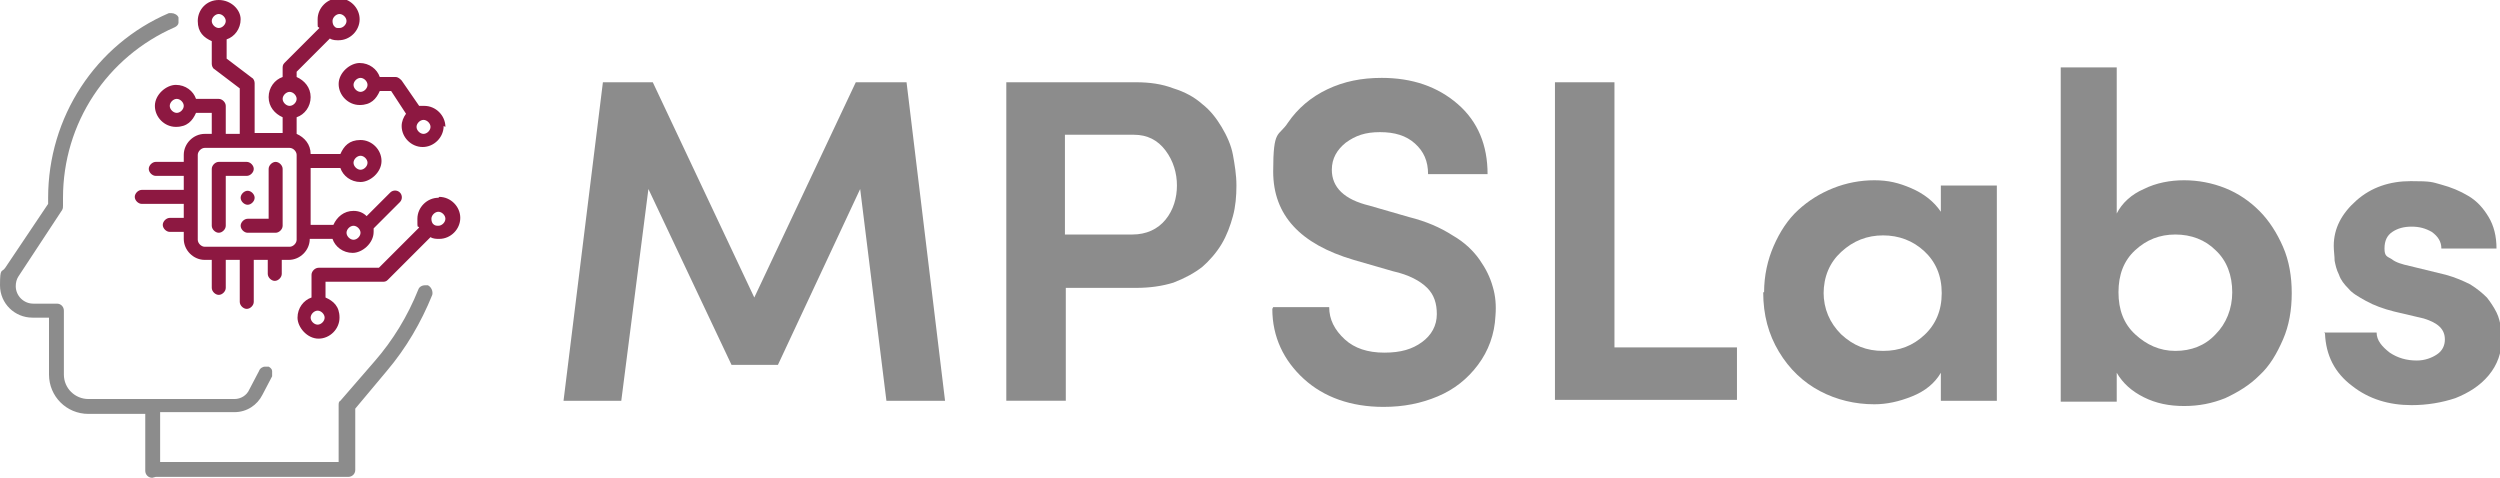
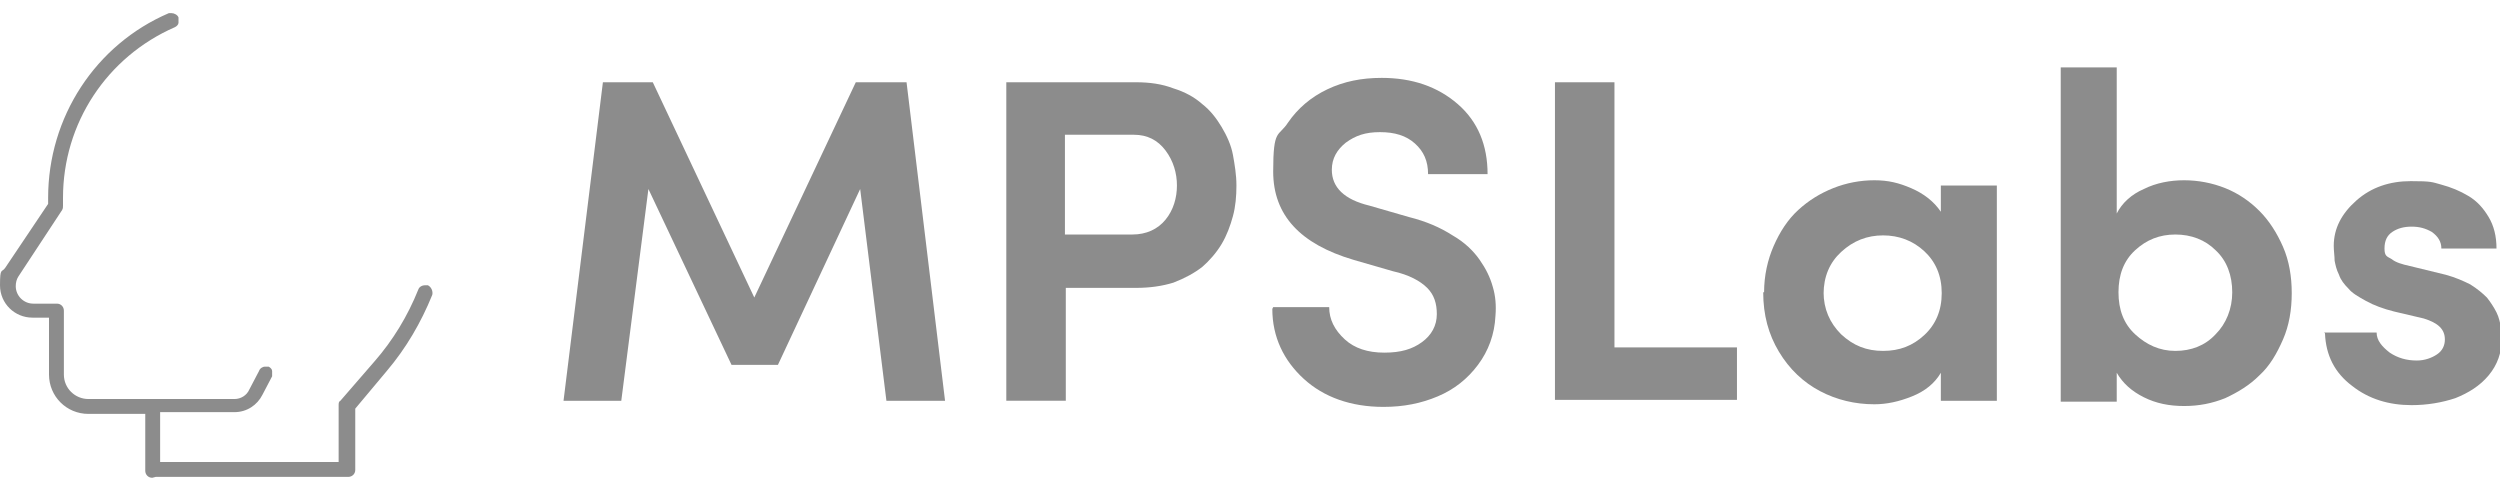
<svg xmlns="http://www.w3.org/2000/svg" id="Layer_1" version="1.1" viewBox="0 0 285.7 54.6">
  <defs>
    <style>
      .st0 {
        display: none;
      }

      .st0, .st1 {
        fill: #8c8c8c;
      }

      .st2 {
        isolation: isolate;
      }

      .st3 {
        fill: #8d1841;
      }
    </style>
  </defs>
-   <path class="st0" d="M-3,26.5H3.2c0,1.4.6,2.5,1.7,3.5s2.5,1.5,4.3,1.5,3.1-.4,4.1-1.2c1-.8,1.6-1.8,1.7-3,0-1.1-.3-2.1-1.1-2.9-.8-.8-2-1.4-3.8-1.9l-4.3-1.2C-.1,19.6-3,16.4-3,11.7s.5-3.8,1.6-5.3S1.1,3.6,2.9,2.8s3.8-1.3,5.9-1.3c3.4,0,6.2,1,8.3,2.9,2.2,1.9,3.3,4.5,3.3,7.7h-6.5c0-1.4-.5-2.5-1.4-3.3s-2.2-1.3-3.8-1.3-2.7.4-3.7,1.1c-1,.8-1.5,1.7-1.5,2.9,0,1.9,1.4,3.2,4.2,4l4.3,1.3c1.9.5,3.5,1.2,4.8,2s2.3,1.7,3,2.6c.7,1,1.2,1.9,1.4,2.9.3,1,.4,2,.3,3.1,0,2-.7,3.8-1.9,5.3-1.1,1.5-2.6,2.7-4.4,3.4-1.8.8-3.8,1.1-5.9,1.1-3.6,0-6.5-1-8.8-3.1s-3.5-4.6-3.5-7.6Z" />
+   <path class="st0" d="M-3,26.5H3.2c0,1.4.6,2.5,1.7,3.5s2.5,1.5,4.3,1.5,3.1-.4,4.1-1.2c1-.8,1.6-1.8,1.7-3,0-1.1-.3-2.1-1.1-2.9-.8-.8-2-1.4-3.8-1.9l-4.3-1.2C-.1,19.6-3,16.4-3,11.7s.5-3.8,1.6-5.3S1.1,3.6,2.9,2.8s3.8-1.3,5.9-1.3c3.4,0,6.2,1,8.3,2.9,2.2,1.9,3.3,4.5,3.3,7.7h-6.5c0-1.4-.5-2.5-1.4-3.3s-2.2-1.3-3.8-1.3-2.7.4-3.7,1.1c-1,.8-1.5,1.7-1.5,2.9,0,1.9,1.4,3.2,4.2,4l4.3,1.3c1.9.5,3.5,1.2,4.8,2s2.3,1.7,3,2.6s-3.5-4.6-3.5-7.6Z" />
  <path class="st0" d="M25.6,24.8c0-1.8.4-3.5,1-5,.7-1.5,1.6-2.8,2.8-3.9s2.5-1.9,4.1-2.4,3.2-.9,4.9-.9,3.9.4,5.6,1.2c1.7.8,3.2,1.9,4.3,3.4l-4.9,3.7c-.5-.8-1.3-1.3-2.1-1.7-.9-.4-1.8-.6-2.8-.6-1.8,0-3.4.6-4.7,1.8s-2,2.7-2,4.5.6,3.4,2,4.7c1.3,1.2,2.9,1.8,4.7,1.8s1.9-.2,2.8-.6c.9-.4,1.6-1,2.1-1.8l4.9,3.7c-1.1,1.5-2.5,2.6-4.3,3.4s-3.6,1.2-5.6,1.2-4.4-.5-6.3-1.5c-1.9-1-3.5-2.5-4.7-4.4s-1.8-4.1-1.8-6.5h0Z" />
  <path class="st0" d="M53.7,31.3c-1.1-1.9-1.7-4-1.7-6.5s.6-4.6,1.7-6.5,2.6-3.3,4.5-4.3,3.9-1.5,6.2-1.5,4.3.5,6.2,1.5,3.4,2.4,4.5,4.3,1.7,4,1.7,6.4-.6,4.6-1.7,6.4c-1.1,1.9-2.6,3.3-4.5,4.3s-3.9,1.5-6.2,1.5-4.3-.5-6.2-1.5c-1.9-.9-3.4-2.4-4.5-4.3v.2ZM58.2,24.8c0,1.9.6,3.4,1.8,4.6s2.6,1.8,4.4,1.8,3.2-.6,4.4-1.8c1.2-1.2,1.8-2.7,1.8-4.6s-.6-3.4-1.8-4.5-2.6-1.7-4.4-1.7-3.2.6-4.4,1.7c-1.2,1.1-1.8,2.6-1.8,4.5Z" />
-   <path class="st0" d="M82.2,36.7V.2h6.2v36.5h-6.2Z" />
  <path class="st0" d="M93.9,24.8c0-1.8.3-3.5,1-5.1s1.6-2.9,2.7-3.9,2.4-1.8,3.9-2.4c1.5-.6,3-.9,4.5-.9s2.6.3,4,.8,2.5,1.4,3.3,2.6v-2.9h6.2v23.6h-6.2v-3c-.7,1.1-1.8,2-3.2,2.6-1.4.6-2.8.9-4.2.9-2.1,0-4.1-.5-5.9-1.5s-3.3-2.4-4.5-4.3c-1.1-1.9-1.7-4-1.7-6.5h0ZM100.4,24.8c0,1.8.6,3.4,2,4.5,1.3,1.2,2.8,1.8,4.6,1.8s3.3-.6,4.5-1.7c1.3-1.1,1.9-2.7,1.9-4.6s-.6-3.5-1.9-4.6c-1.3-1.1-2.8-1.7-4.5-1.7s-3.3.6-4.6,1.8c-1.3,1.2-2,2.7-2,4.5Z" />
  <path class="st0" d="M126.5,36.7V13.1h6.2v5.5c.6-2,1.5-3.5,2.7-4.5s2.6-1.5,4-1.5,2.8.3,3.9.9l-1.1,5.5c-.9-.4-2.1-.6-3.6-.6-4,0-5.9,3.3-5.9,10v8.3h-6.2,0Z" />
-   <path class="st0" d="M146.4,3.9c0-1,.4-1.9,1.2-2.6s1.7-1.1,2.8-1.1,2,.4,2.8,1.1c.8.7,1.1,1.6,1.1,2.6s-.4,1.9-1.1,2.6c-.8.7-1.7,1.1-2.8,1.1s-2-.4-2.8-1.1-1.1-1.6-1.1-2.6h0ZM147.3,36.7V13.1h6.2v23.6h-6.2Z" />
  <path class="st0" d="M158.6,29.2h5.8c0,.9.5,1.6,1.4,2.2s1.8.9,3,.8c.9,0,1.6-.3,2.2-.7.6-.4.9-1,.9-1.7,0-1.1-.7-1.9-2.3-2.3l-3.3-.8c-1.2-.3-2.2-.7-3-1.1s-1.5-.9-2-1.3-.8-.9-1.1-1.5-.4-1.1-.5-1.6-.1-1-.1-1.7c0-1.9.8-3.6,2.5-5s3.7-2.1,5.9-2.1,2.3.1,3.4.4,2,.7,2.9,1.3,1.6,1.3,2.2,2.3.9,2.1.9,3.4h-6.1c0-.8-.4-1.4-1-1.8s-1.4-.6-2.1-.6-1.6.2-2.1.5-.9,1-.9,1.8.3.9.8,1.2c.5.3,1.2.6,2,.8l4,1c1,.3,1.9.6,2.7,1.1s1.4,1,1.8,1.5.8,1,1,1.6.4,1.1.5,1.5c0,.4.1.9.1,1.3,0,1.5-.5,2.9-1.4,4s-2.2,2-3.7,2.5-3.1.8-4.8.8c-2.5,0-4.7-.7-6.6-2.1-1.9-1.4-2.9-3.3-2.9-5.8h0Z" />
  <path class="st0" d="M-27.1,11.5h-28.4c-5,0-8-3.3-8.1-7.1v-.9c0-3.8,3.1-6.8,6.9-6.8h29.6" />
  <g>
    <g>
      <path class="st1" d="M17.4,54.6c-.5,0-.8-.4-.8-.8v-6.5h-6.5c-2.5,0-4.5-2-4.5-4.5v-6.5h-1.9c-2,0-3.7-1.6-3.7-3.7s.2-1.4.6-2l4.9-7.3v-.7C5.5,13.4,10.9,5.1,19.3,1.5c.1,0,.2,0,.3,0,.3,0,.7.2.8.5,0,.2,0,.4,0,.6,0,.2-.2.4-.4.5-7.8,3.4-12.8,11-12.8,19.5v.9c0,.2,0,.3-.1.5l-5,7.6c-.2.3-.3.7-.3,1.1,0,1.1.9,2,2,2h2.7c.5,0,.8.4.8.8v7.3c0,1.6,1.3,2.8,2.8,2.8h16.7c.7,0,1.4-.4,1.7-1.1l1.1-2.1c.1-.3.4-.5.7-.5s.3,0,.4,0c.2.1.4.3.4.5,0,.2,0,.4,0,.6l-1.1,2.1c-.6,1.2-1.8,2-3.2,2h-8.5v5.7h20.4v-6.5c0-.2,0-.4.2-.5l3.9-4.5c2.1-2.4,3.8-5.2,5-8.2.1-.3.4-.5.8-.5s.2,0,.3,0c.4.2.6.7.5,1.1-1.3,3.2-3,6.1-5.2,8.7l-3.6,4.3v7c0,.5-.4.8-.8.8h-22Z" />
-       <path class="st3" d="M32.3,25.8v-6.5c0-.4-.4-.8-.8-.8s-.8.4-.8.8v5.7h-2.4c-.4,0-.8.4-.8.8s.4.8.8.8h3.2c.4,0,.8-.4.8-.8h0ZM25.8,25.8v-5.7h2.4c.4,0,.8-.4.8-.8s-.4-.8-.8-.8h-3.2c-.4,0-.8.4-.8.8v6.5c0,.4.4.8.8.8s.8-.4.8-.8h0ZM28.3,23.4c-.4,0-.8-.4-.8-.8s.4-.8.8-.8.8.4.8.8-.4.8-.8.8M50.9,14.5c0-1.3-1.1-2.4-2.4-2.4s-.4,0-.6,0l-2-2.9c-.2-.2-.4-.4-.7-.4h-1.8c-.3-.9-1.2-1.6-2.3-1.6s-2.4,1.1-2.4,2.4,1.1,2.4,2.4,2.4,1.9-.7,2.3-1.6h1.3l1.7,2.6c-.3.4-.5.9-.5,1.4,0,1.3,1.1,2.4,2.4,2.4s2.4-1.1,2.4-2.4h0ZM41.2,10.5c-.4,0-.8-.4-.8-.8s.4-.8.8-.8.8.4.8.8-.4.8-.8.8ZM47.6,14.5c0-.4.4-.8.8-.8s.8.4.8.8-.4.8-.8.8-.8-.4-.8-.8ZM50.1,22.6c-1.3,0-2.4,1.1-2.4,2.4s0,.7.2,1l-4.6,4.6h-6.9c-.4,0-.8.4-.8.8v2.6c-.9.3-1.6,1.2-1.6,2.3s1.1,2.4,2.4,2.4,2.4-1.1,2.4-2.4-.7-1.9-1.6-2.3v-1.8h6.5c.2,0,.4,0,.6-.2l4.9-4.9c.3.2.7.2,1,.2,1.3,0,2.4-1.1,2.4-2.4s-1.1-2.4-2.4-2.4h0ZM36.3,37.1c-.4,0-.8-.4-.8-.8s.4-.8.8-.8.8.4.8.8-.4.8-.8.8ZM50.1,25.8c-.2,0-.4,0-.6-.2h0s0,0,0,0c-.1-.1-.2-.3-.2-.6,0-.4.4-.8.8-.8s.8.4.8.8-.4.8-.8.8h0ZM24.2,4.7v2.6c0,.2.1.5.3.6l2.9,2.2v5.2h-1.6v-3.2c0-.4-.4-.8-.8-.8h-2.6c-.3-.9-1.2-1.6-2.3-1.6s-2.4,1.1-2.4,2.4,1.1,2.4,2.4,2.4,1.9-.7,2.3-1.6h1.8v2.4h-.8c-1.3,0-2.4,1.1-2.4,2.4v.8h-3.2c-.4,0-.8.4-.8.8s.4.8.8.8h3.2v1.6h-4.8c-.4,0-.8.4-.8.8s.4.8.8.8h4.8v1.6h-1.6c-.4,0-.8.4-.8.8s.4.8.8.8h1.6v.8c0,1.3,1.1,2.4,2.4,2.4h.8v3.2c0,.4.4.8.8.8s.8-.4.8-.8v-3.2h1.6v4.8c0,.4.4.8.8.8s.8-.4.8-.8v-4.8h1.6v1.6c0,.4.4.8.8.8s.8-.4.8-.8v-1.6h.8c1.3,0,2.4-1.1,2.4-2.4h2.6c.3.9,1.2,1.6,2.3,1.6s2.4-1.1,2.4-2.4,0-.3,0-.4l3-3c.3-.3.3-.8,0-1.1s-.8-.3-1.1,0l-2.7,2.7c-.4-.4-.9-.6-1.5-.6-1.1,0-1.9.7-2.3,1.6h-2.6v-6.5h3.4c.3.9,1.2,1.6,2.3,1.6s2.4-1.1,2.4-2.4-1.1-2.4-2.4-2.4-1.9.7-2.3,1.6h-3.4c0-1.1-.7-1.9-1.6-2.3v-1.9c.9-.3,1.6-1.2,1.6-2.3s-.7-1.9-1.6-2.3v-.6l3.8-3.8c.3.2.7.2,1,.2,1.3,0,2.4-1.1,2.4-2.4s-1.1-2.4-2.4-2.4-2.4,1.1-2.4,2.4,0,.7.2,1l-4,4c-.2.2-.2.4-.2.6v1c-.9.3-1.6,1.2-1.6,2.3s.7,1.9,1.6,2.3v1.8h-3.2v-5.7c0-.2-.1-.5-.3-.6l-2.9-2.2v-2.2c.9-.3,1.6-1.2,1.6-2.3S26.4,0,25,0s-2.4,1.1-2.4,2.4.7,1.9,1.6,2.3h0ZM20.2,12.9c-.4,0-.8-.4-.8-.8s.4-.8.8-.8.8.4.8.8-.4.8-.8.8ZM40.4,25.8c.4,0,.8.4.8.8s-.4.8-.8.8-.8-.4-.8-.8.4-.8.8-.8ZM41.2,17.8c.4,0,.8.4.8.8s-.4.8-.8.8-.8-.4-.8-.8.4-.8.8-.8ZM38.8,1.6c.4,0,.8.4.8.8s-.4.8-.8.8-.4,0-.6-.2h0s0,0,0,0c-.1-.1-.2-.3-.2-.6,0-.4.4-.8.8-.8h0ZM33.9,27.4c0,.4-.4.8-.8.8h-9.7c-.4,0-.8-.4-.8-.8v-9.7c0-.4.4-.8.8-.8h9.7c.4,0,.8.4.8.8v9.7ZM33.1,10.5c.4,0,.8.4.8.8s-.4.8-.8.8-.8-.4-.8-.8.4-.8.8-.8ZM25,1.6c.4,0,.8.4.8.8s-.4.8-.8.8-.8-.4-.8-.8.4-.8.8-.8Z" />
    </g>
    <g class="st2">
      <g>
        <path class="st1" d="M64.4,45.8l4.5-36.4h5.7l11.6,24.6,11.6-24.6h5.8l4.4,36.4h-6.7l-3-24.2-9.4,20.1h-5.3l-9.5-20.1-3.1,24.2h-6.5Z" />
        <path class="st1" d="M115,45.8V9.4h14.8c1.6,0,3,.2,4.3.7,1.3.4,2.4,1,3.3,1.8.9.7,1.6,1.6,2.2,2.6.6,1,1.1,2.1,1.3,3.2s.4,2.3.4,3.5-.1,2.4-.4,3.5c-.3,1.1-.7,2.2-1.3,3.2s-1.4,1.9-2.2,2.6c-.9.7-2,1.3-3.3,1.8-1.3.4-2.7.6-4.3.6h-8v12.9h-6.8ZM121.7,26.8h7.7c1.6,0,2.9-.6,3.8-1.7.9-1.1,1.3-2.5,1.3-3.9s-.4-2.8-1.3-4c-.9-1.2-2.1-1.8-3.6-1.8h-7.9v11.4Z" />
        <path class="st1" d="M145.5,35.1h6.4c0,1.4.6,2.6,1.8,3.7,1.1,1,2.6,1.5,4.5,1.5s3.2-.4,4.3-1.2c1.1-.8,1.7-1.9,1.7-3.2,0-1.2-.3-2.2-1.1-3s-2.1-1.5-3.9-1.9l-4.5-1.3c-6.1-1.8-9.2-5.1-9.2-10.1s.6-3.9,1.7-5.6c1.1-1.6,2.6-2.9,4.5-3.8,1.9-.9,3.9-1.3,6.2-1.3,3.5,0,6.4,1,8.7,3s3.4,4.7,3.4,8h-6.8c0-1.5-.5-2.6-1.5-3.5-1-.9-2.3-1.3-4-1.3s-2.8.4-3.9,1.2c-1,.8-1.6,1.8-1.6,3.1,0,2,1.4,3.4,4.3,4.1l4.5,1.3c2,.5,3.6,1.2,5,2.1,1.4.8,2.4,1.8,3.1,2.8.7,1,1.2,2,1.5,3.1.3,1,.4,2.1.3,3.3-.1,2.1-.8,4-2,5.6-1.2,1.6-2.7,2.8-4.6,3.6-1.9.8-3.9,1.2-6.2,1.2-3.7,0-6.8-1.1-9.1-3.2s-3.6-4.8-3.6-8Z" />
        <path class="st1" d="M177.7,45.8V9.4h6.8v30.3h14v6h-20.8Z" />
        <path class="st1" d="M201.6,33.4c0-1.9.4-3.7,1.1-5.3.7-1.6,1.6-3,2.8-4.1,1.2-1.1,2.5-1.9,4-2.5s3.1-.9,4.7-.9,2.8.3,4.2.9,2.6,1.5,3.4,2.7v-3h6.4v24.6h-6.4v-3.2c-.7,1.2-1.8,2.1-3.3,2.7-1.5.6-2.9.9-4.3.9-2.2,0-4.3-.5-6.2-1.5-1.9-1-3.5-2.5-4.7-4.5s-1.8-4.2-1.8-6.8ZM208.4,33.4c0,1.9.7,3.5,2,4.8,1.4,1.3,2.9,1.9,4.8,1.9s3.4-.6,4.7-1.8c1.3-1.2,2-2.8,2-4.8s-.7-3.6-2-4.8c-1.3-1.2-2.9-1.8-4.7-1.8s-3.4.6-4.8,1.9c-1.3,1.2-2,2.8-2,4.8Z" />
        <path class="st1" d="M235.5,45.8V7.7h6.4v16.7c.6-1.2,1.7-2.2,3.1-2.8,1.4-.7,3-1,4.6-1s3.2.3,4.7.9,2.8,1.5,3.9,2.6c1.1,1.1,2,2.5,2.7,4.1.7,1.6,1,3.4,1,5.3s-.3,3.7-1,5.3c-.7,1.6-1.5,3-2.7,4.1-1.1,1.1-2.4,1.9-3.9,2.6-1.5.6-3,.9-4.7.9s-3.2-.3-4.6-1c-1.4-.7-2.4-1.6-3.1-2.8v3.3h-6.4ZM242.1,33.4c0,2,.6,3.6,1.9,4.8,1.3,1.2,2.8,1.9,4.6,1.9s3.4-.6,4.6-1.9c1.2-1.2,1.9-2.9,1.9-4.8s-.6-3.6-1.9-4.8c-1.2-1.2-2.8-1.8-4.6-1.8s-3.3.6-4.6,1.8c-1.3,1.2-1.9,2.8-1.9,4.8Z" />
        <path class="st1" d="M265.6,38h6c0,.9.6,1.6,1.5,2.3.9.6,1.9.9,3.1.9.9,0,1.7-.3,2.3-.7s.9-1,.9-1.7c0-1.2-.8-1.9-2.4-2.4l-3.4-.8c-1.2-.3-2.3-.7-3.2-1.2-.9-.5-1.6-.9-2-1.4-.5-.5-.9-1-1.1-1.6-.3-.6-.4-1.1-.5-1.6,0-.5-.1-1.1-.1-1.7,0-2,.9-3.7,2.6-5.2s3.8-2.2,6.2-2.2,2.4.1,3.5.4c1.1.3,2.1.7,3.1,1.3s1.7,1.4,2.3,2.4.9,2.2.9,3.6h-6.3c0-.8-.4-1.4-1.1-1.9-.7-.4-1.4-.6-2.3-.6s-1.6.2-2.2.6c-.6.4-.9,1-.9,1.9s.3.9.8,1.2c.5.4,1.2.6,2.1.8l4.1,1c1.1.3,2,.7,2.8,1.1.8.5,1.4,1,1.9,1.5.4.5.8,1.1,1.1,1.7.3.6.4,1.2.5,1.6,0,.5.1.9.1,1.4,0,1.6-.5,3-1.5,4.2-1,1.2-2.3,2-3.8,2.6-1.5.5-3.2.8-5,.8-2.6,0-4.9-.7-6.8-2.2-2-1.5-3-3.5-3.1-6Z" />
      </g>
    </g>
  </g>
</svg>